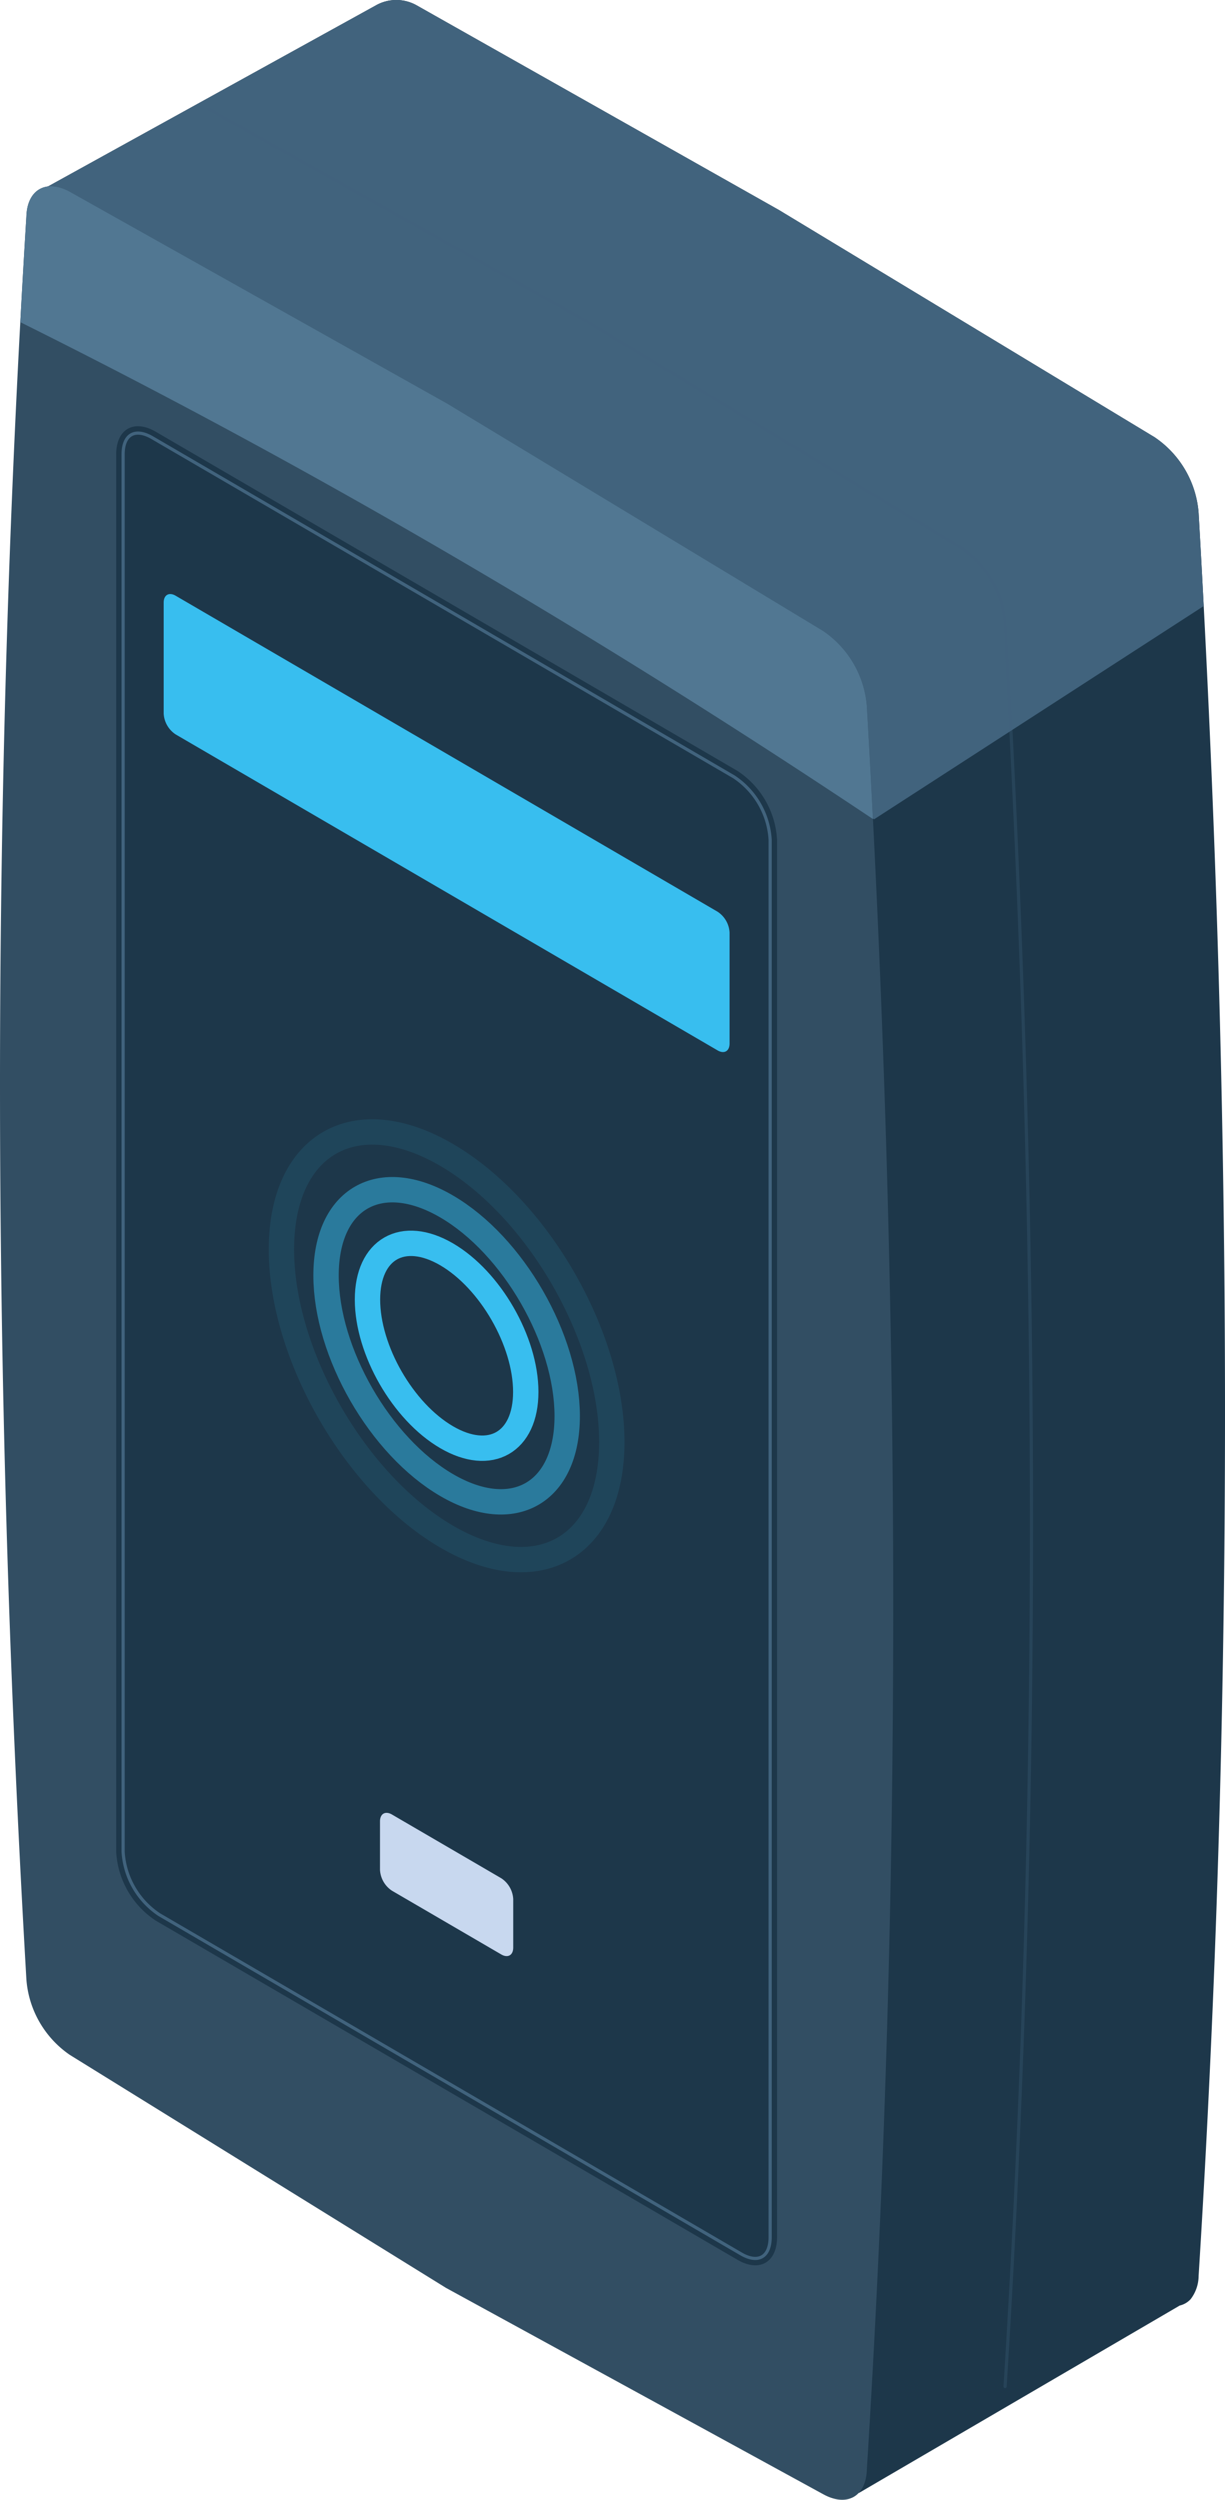
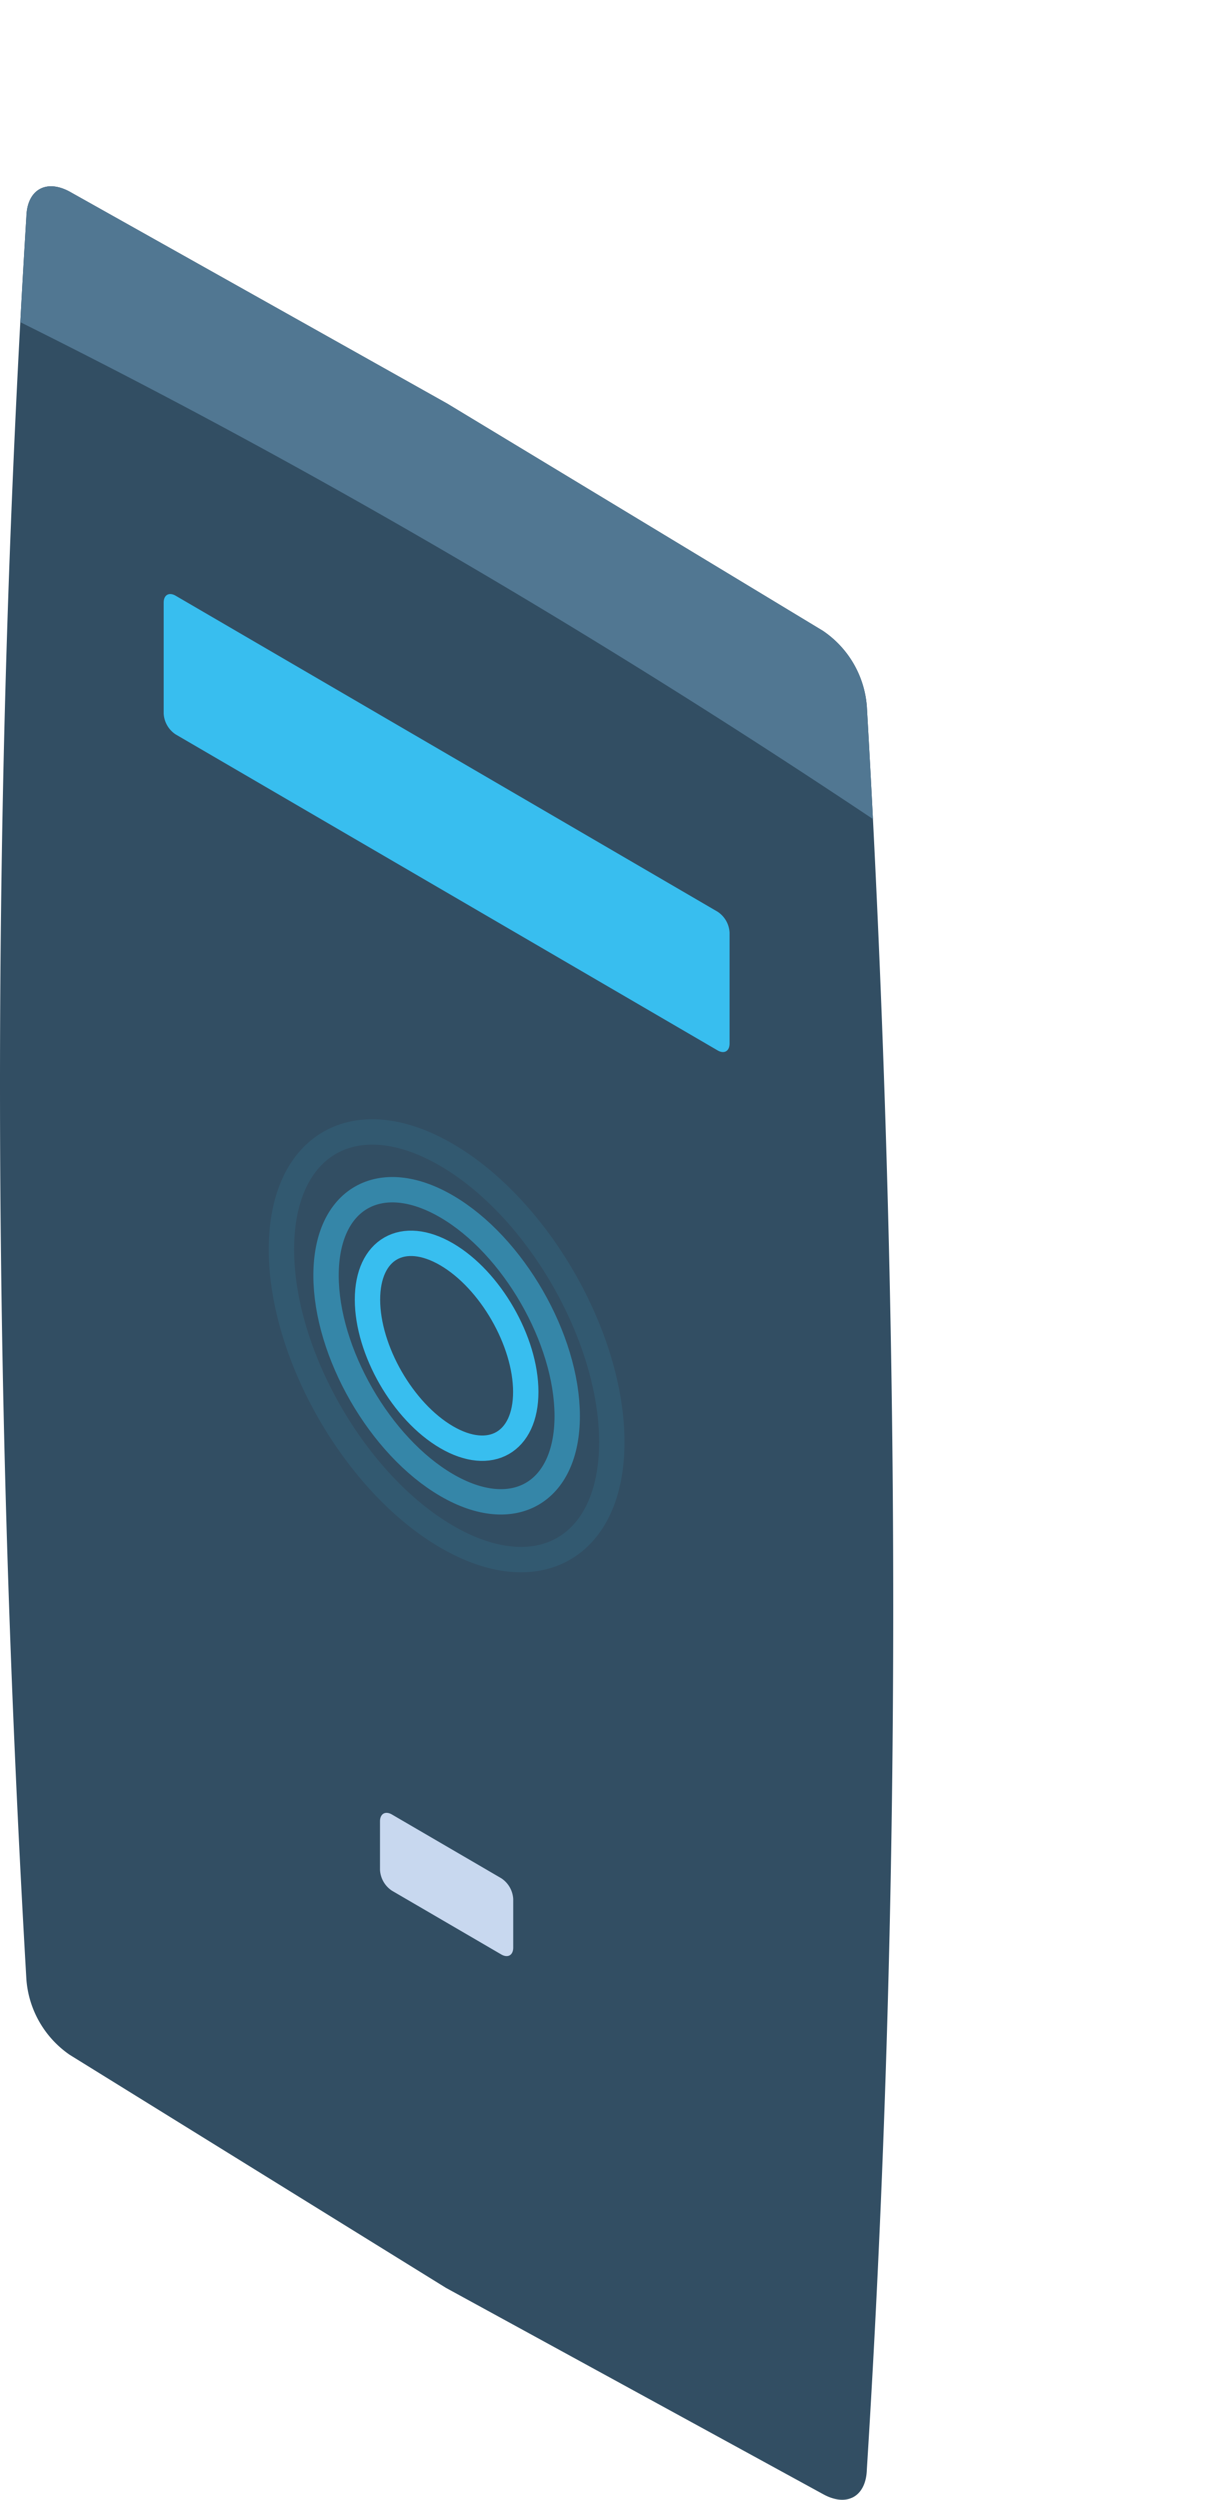
<svg xmlns="http://www.w3.org/2000/svg" id="Group_89" width="193.201" height="394.17" data-name="Group 89" viewBox="0 0 193.201 394.17">
  <defs>
    <style>
            .cls-1{fill:#1d374a}.cls-2{fill:#41637d}.cls-10,.cls-11,.cls-3,.cls-6,.cls-9{fill:none}.cls-3,.cls-6{stroke:#41637d;stroke-width:.5px}.cls-3{stroke-linecap:round;stroke-linejoin:round;opacity:.3}.cls-4{fill:#324e63}.cls-5{fill:#517792}.cls-7{fill:#c8d8ef}.cls-8{fill:#38beef}.cls-10,.cls-11,.cls-9{stroke:#38beef;stroke-width:4px}.cls-10{opacity:.5}.cls-11{opacity:.1}
        </style>
  </defs>
-   <path id="Combined-Shape" d="M2957.748 656.209q4.162-66.419 4.162-136.124t-4.161-141.839a15.846 15.846 0 0 0-6.937-11.96l-59.233-35.82-57.153-32.282a6.54 6.54 0 0 0-6.378-.031l-53.176 29.363 46.451 73.883q-.292 18.226-.292 36.56 0 69.276 4.162 140.977a15.87 15.87 0 0 0 6.847 11.9l59.32 36.734 3.65 2 9.142 60.88 50.614-29.566a3.376 3.376 0 0 0 1.726-1.008 6.093 6.093 0 0 0 1.256-3.667z" class="cls-1" transform="translate(-2768.708 -297.339)" />
-   <path id="Combined-Shape-2" d="M2793.215 356.692l-18.343-29.176 53.176-29.363a6.54 6.54 0 0 1 6.378.031l57.153 32.282 59.233 35.82a15.846 15.846 0 0 1 6.937 11.96q.423 7.342.8 14.657l-51.98 33.622-108.534-66.325z" class="cls-2" data-name="Combined-Shape" transform="translate(-2768.708 -297.339)" />
-   <path id="Combined-Shape-3" d="M2956.664 692.591q4.162-66.419 4.163-136.125t-4.162-141.839a15.84 15.84 0 0 0-6.936-11.96l-59.232-35.82-59.451-33.367" class="cls-3" data-name="Combined-Shape" transform="translate(-2798.146 -316.28)" />
  <path id="Combined-Shape-4" d="M2773.016 359.967c-3.768-2.115-6.82-.412-6.936 3.873q-4.161 67.711-4.16 136.988t4.162 140.977a15.865 15.865 0 0 0 6.848 11.9l59.32 36.735 59.538 32.56c3.733 2.041 6.732.324 6.847-3.92q4.164-66.418 4.162-136.125t-4.16-141.839a15.844 15.844 0 0 0-6.937-11.96l-59.232-35.82z" class="cls-4" data-name="Combined-Shape" transform="translate(-2761.92 -329.685)" />
  <path id="Combined-Shape-5" d="M2902.163 441.114a15.84 15.84 0 0 0-6.936-11.96l-59.233-35.82-59.451-33.367c-3.769-2.115-6.819-.412-6.937 3.873q-.51 8.311-.958 16.646 33.751 16.787 67.5 36.463 33.484 19.521 66.972 41.885-.446-8.841-.957-17.72z" class="cls-5" data-name="Combined-Shape" transform="translate(-2765.445 -329.685)" />
  <g id="Rectangle-3" transform="translate(18.326 67.21)">
    <g id="Group_88" data-name="Group 88">
-       <path id="path-7" d="M2806.667 439.425l91.745 53.483a13.89 13.89 0 0 1 6.24 10.847V724.11c0 3.981-2.794 5.58-6.24 3.57l-91.745-53.48a13.89 13.89 0 0 1-6.242-10.847V443c0-3.985 2.794-5.584 6.242-3.575z" class="cls-1" transform="translate(-2800.425 -438.557)" />
-     </g>
-     <path id="Path_68" d="M2807.317 441.561c-2.721-1.586-4.6-.51-4.6 2.629v220.354a12.819 12.819 0 0 0 5.7 9.906l91.745 53.483c2.721 1.586 4.6.51 4.6-2.629V504.95a12.818 12.818 0 0 0-5.7-9.905z" class="cls-6" data-name="Path 68" transform="translate(-2801.625 -439.751)" />
+       </g>
  </g>
  <path id="Rectangle-5" d="M2889.736 898.233l17.236 10.048a4.2 4.2 0 0 1 1.888 3.28v7.655c0 1.2-.845 1.688-1.888 1.08l-17.236-10.049a4.2 4.2 0 0 1-1.887-3.28v-7.655c.001-1.204.844-1.687 1.887-1.079z" class="cls-7" transform="translate(-2827.917 -612.114)" />
  <path id="Rectangle-4" d="M2818.049 494.424l85.473 49.827a4.2 4.2 0 0 1 1.887 3.281v17.506c0 1.2-.844 1.688-1.887 1.08l-85.473-49.827a4.2 4.2 0 0 1-1.888-3.281V495.5c0-1.2.846-1.684 1.888-1.076z" class="cls-8" transform="translate(-2790.346 -400.488)" />
  <path id="Oval-2" d="M2896.179 739.846c6.893 4.019 12.483.821 12.483-7.141s-5.59-17.676-12.483-21.695-12.481-.821-12.481 7.141 5.587 17.677 12.481 21.695z" class="cls-9" transform="translate(-2825.741 -513.224)" />
  <path id="Oval-2-2" d="M2888.984 738.083c10.5 6.123 19.017 1.252 19.017-10.88s-8.515-26.929-19.017-33.052-19.018-1.251-19.018 10.88 8.515 26.929 19.018 33.052z" class="cls-10" data-name="Oval-2" transform="translate(-2818.544 -503.912)" />
  <path id="Oval-2-Copy" d="M2881.233 736.183c14.389 8.388 26.054 1.715 26.054-14.906s-11.665-36.895-26.054-45.283-26.054-1.714-26.054 14.906 11.664 36.894 26.054 45.283z" class="cls-11" transform="translate(-2810.794 -493.883)" />
</svg>